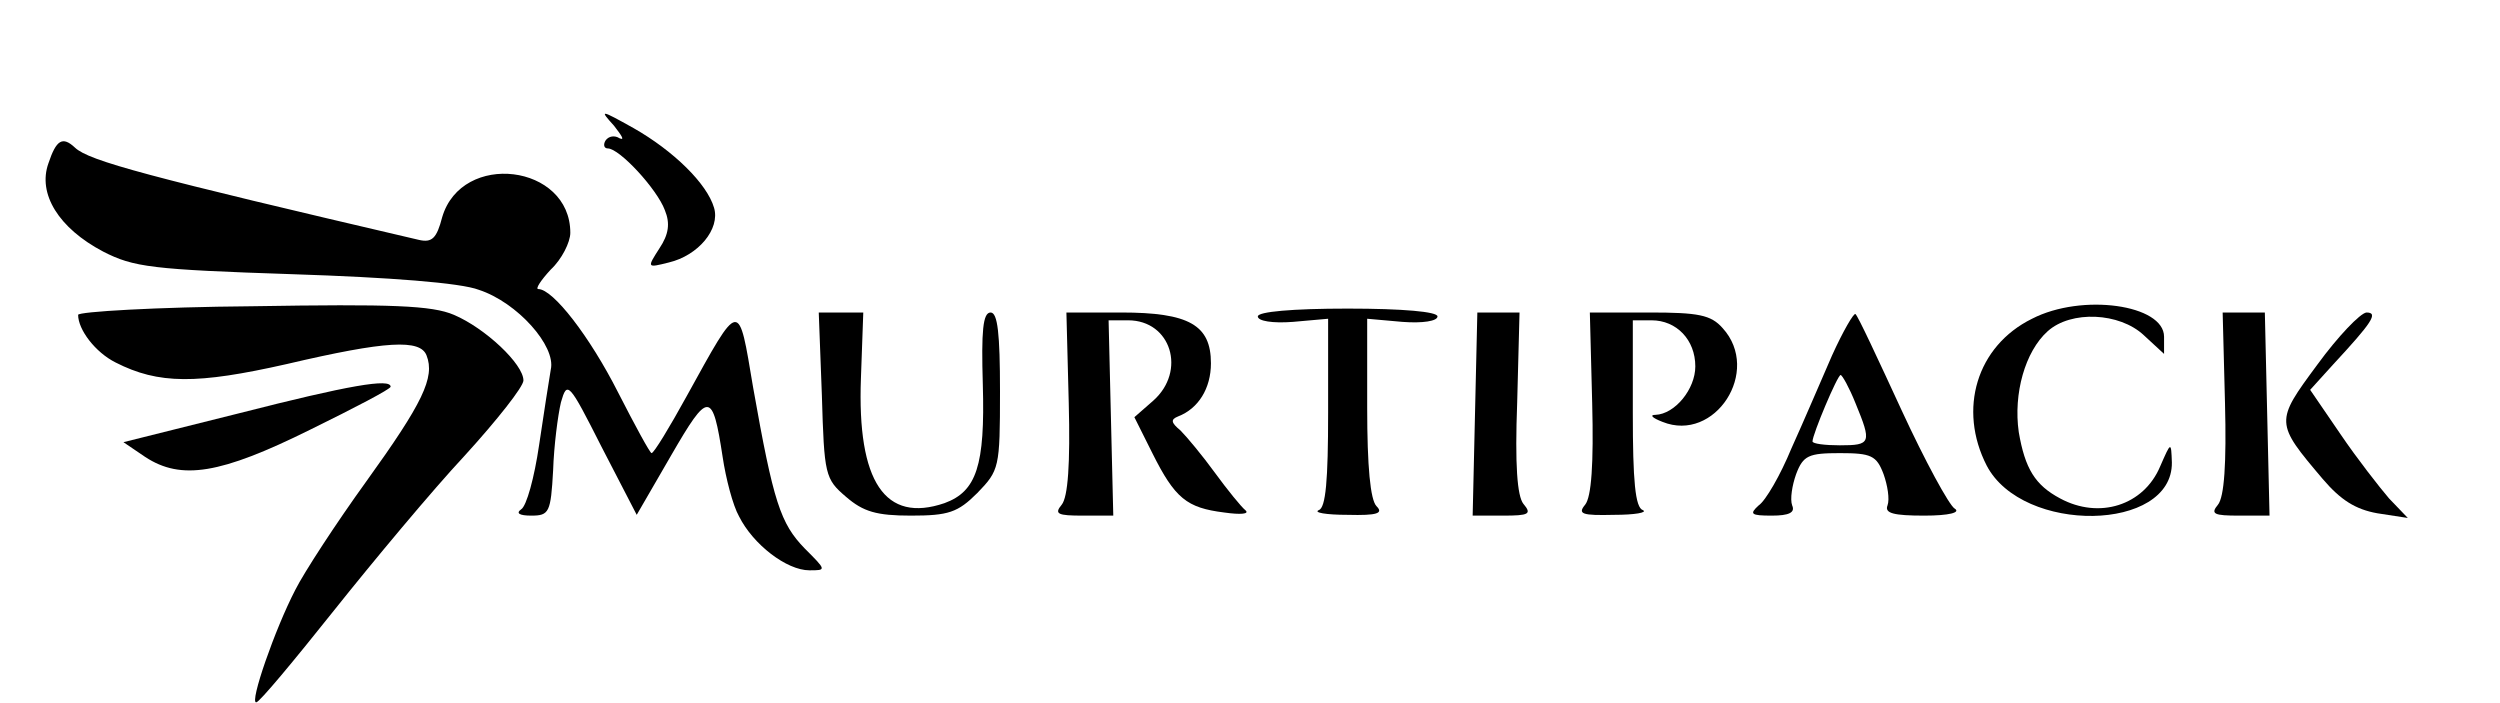
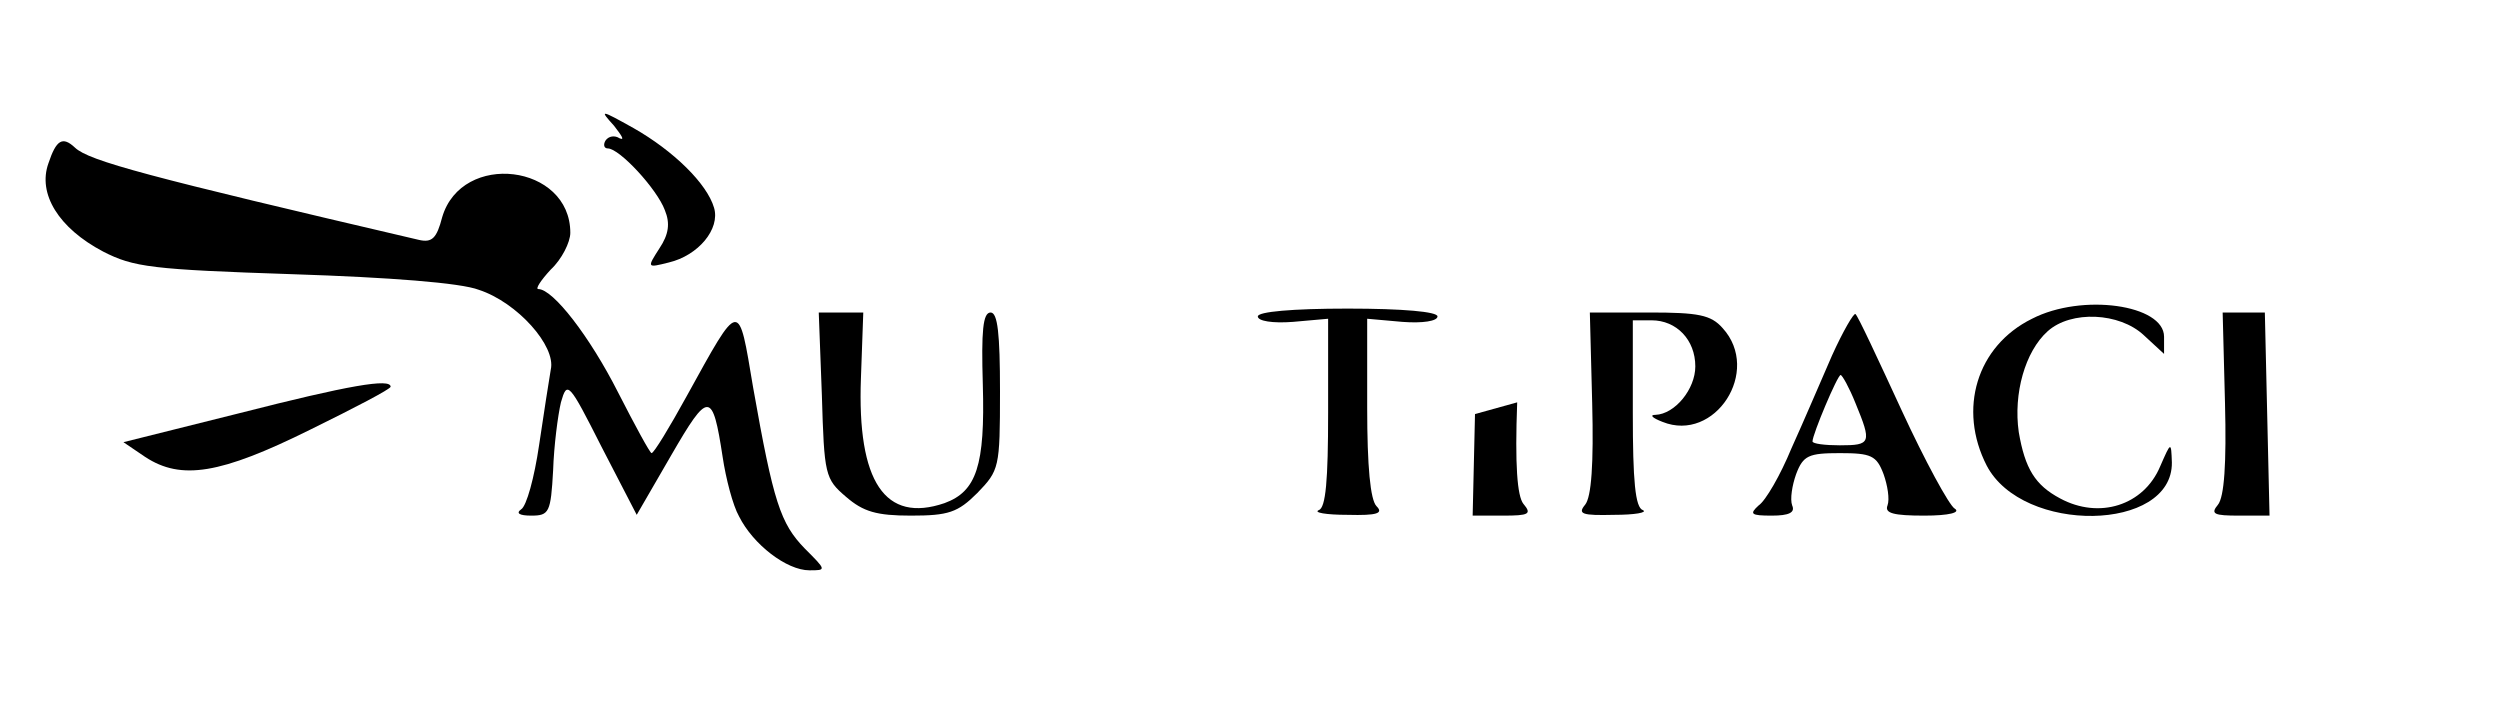
<svg xmlns="http://www.w3.org/2000/svg" version="1.0" width="320pt" height="90pt" viewBox="0 0 320 90" preserveAspectRatio="xMidYMid meet">
  <g transform="translate(0,90) scale(0.1,-0.1)" fill="#000000" stroke="none">
    <path d="M786 739 c10 -13 14 -19 7 -16 -6 4 -14 3 -18 -3 -3 -5 -2 -10 3 -10 15 0 63 -52 73 -79 7 -17 5 -31 -7 -49 -16 -25 -16 -25 12 -18 38 9 66 43 58 70 -9 31 -52 73 -103 102 -43 24 -44 24 -25 3z" />
    <path d="M62 691 c-14 -39 13 -83 70 -113 39 -20 62 -23 243 -29 123 -4 215 -11 238 -20 49 -16 99 -72 92 -102 -2 -12 -9 -56 -15 -97 -6 -41 -16 -78 -23 -82 -7 -5 -2 -8 13 -8 23 0 25 4 28 58 1 31 6 70 10 87 8 28 10 26 52 -57 l45 -87 44 76 c48 83 53 83 66 -2 4 -27 13 -62 21 -76 18 -36 61 -69 90 -69 22 0 22 0 -6 28 -31 32 -40 59 -66 206 -19 113 -16 114 -85 -11 -22 -40 -42 -73 -45 -73 -2 0 -21 35 -43 78 -36 71 -83 132 -102 132 -4 0 3 11 16 25 14 13 25 35 25 47 0 88 -139 105 -164 20 -7 -27 -13 -33 -30 -29 -347 81 -422 101 -440 118 -16 15 -24 10 -34 -20z" />
-     <path d="M100 497 c0 -19 22 -48 48 -61 55 -28 104 -28 219 -2 128 30 171 32 179 11 11 -28 -5 -61 -77 -161 -39 -54 -80 -117 -91 -139 -26 -50 -59 -145 -50 -144 4 0 48 53 99 117 51 64 126 154 168 199 41 45 75 88 75 96 0 21 -49 67 -89 84 -28 12 -79 14 -258 11 -123 -1 -223 -7 -223 -11z" />
    <path d="M1610 495 c0 -6 19 -9 45 -7 l45 4 0 -120 c0 -87 -3 -122 -12 -125 -7 -3 9 -6 37 -6 38 -1 46 2 37 11 -8 8 -12 51 -12 126 l0 114 45 -4 c26 -2 45 1 45 7 0 6 -44 10 -115 10 -71 0 -115 -4 -115 -10z" />
    <path d="M2601 492 c-71 -35 -95 -116 -58 -188 46 -88 238 -85 237 4 -1 27 -1 27 -15 -5 -21 -50 -78 -68 -128 -41 -32 17 -45 38 -53 85 -7 49 8 103 37 129 30 27 92 24 123 -5 l26 -24 0 22 c0 41 -105 56 -169 23z" />
    <path d="M1052 394 c3 -102 4 -107 31 -130 22 -19 39 -24 83 -24 48 0 60 4 85 29 28 29 29 32 29 130 0 74 -3 101 -12 101 -10 0 -12 -24 -10 -92 3 -104 -8 -137 -49 -152 -76 -26 -112 27 -107 160 l3 84 -28 0 -29 0 4 -106z" />
-     <path d="M1368 384 c2 -78 -1 -120 -9 -130 -10 -12 -5 -14 27 -14 l39 0 -3 125 -3 125 25 0 c55 0 75 -65 32 -103 l-24 -21 23 -46 c29 -58 44 -70 92 -76 21 -3 33 -2 27 3 -5 4 -23 26 -39 48 -16 22 -36 46 -44 54 -12 10 -13 14 -3 18 26 10 42 36 42 68 0 49 -28 65 -115 65 l-70 0 3 -116z" />
-     <path d="M1888 370 l-3 -130 39 0 c33 0 37 2 26 15 -8 10 -11 50 -8 130 l3 115 -27 0 -27 0 -3 -130z" />
+     <path d="M1888 370 l-3 -130 39 0 c33 0 37 2 26 15 -8 10 -11 50 -8 130 z" />
    <path d="M2038 384 c2 -78 -1 -120 -9 -130 -10 -12 -4 -14 37 -13 27 0 43 3 37 6 -10 3 -13 38 -13 124 l0 119 24 0 c32 0 56 -25 56 -59 0 -29 -26 -61 -51 -62 -8 0 -4 -4 9 -9 67 -27 127 65 77 120 -15 17 -31 20 -94 20 l-76 0 3 -116z" />
    <path d="M2345 445 c-14 -32 -37 -86 -52 -119 -14 -34 -33 -67 -42 -73 -12 -11 -10 -13 17 -13 22 0 30 4 26 13 -3 8 0 26 5 40 9 24 16 27 56 27 40 0 47 -3 56 -27 5 -14 8 -32 5 -40 -4 -10 8 -13 47 -13 32 0 47 4 39 9 -7 4 -38 61 -68 126 -30 65 -56 121 -59 123 -2 2 -16 -22 -30 -53z m30 -61 c21 -51 20 -54 -20 -54 -19 0 -35 2 -35 5 0 9 32 85 36 85 2 0 11 -16 19 -36z" />
    <path d="M2848 384 c2 -78 -1 -120 -9 -130 -10 -12 -5 -14 27 -14 l39 0 -3 130 -3 130 -27 0 -27 0 3 -116z" />
-     <path d="M2966 433 c-54 -73 -54 -74 7 -146 23 -27 42 -39 70 -44 l39 -6 -24 25 c-12 14 -41 51 -62 82 l-39 57 29 32 c50 54 59 67 43 67 -8 -1 -36 -30 -63 -67z" />
    <path d="M306 371 l-148 -37 28 -19 c46 -30 96 -22 211 35 57 28 103 52 103 55 0 11 -53 2 -194 -34z" />
  </g>
</svg>